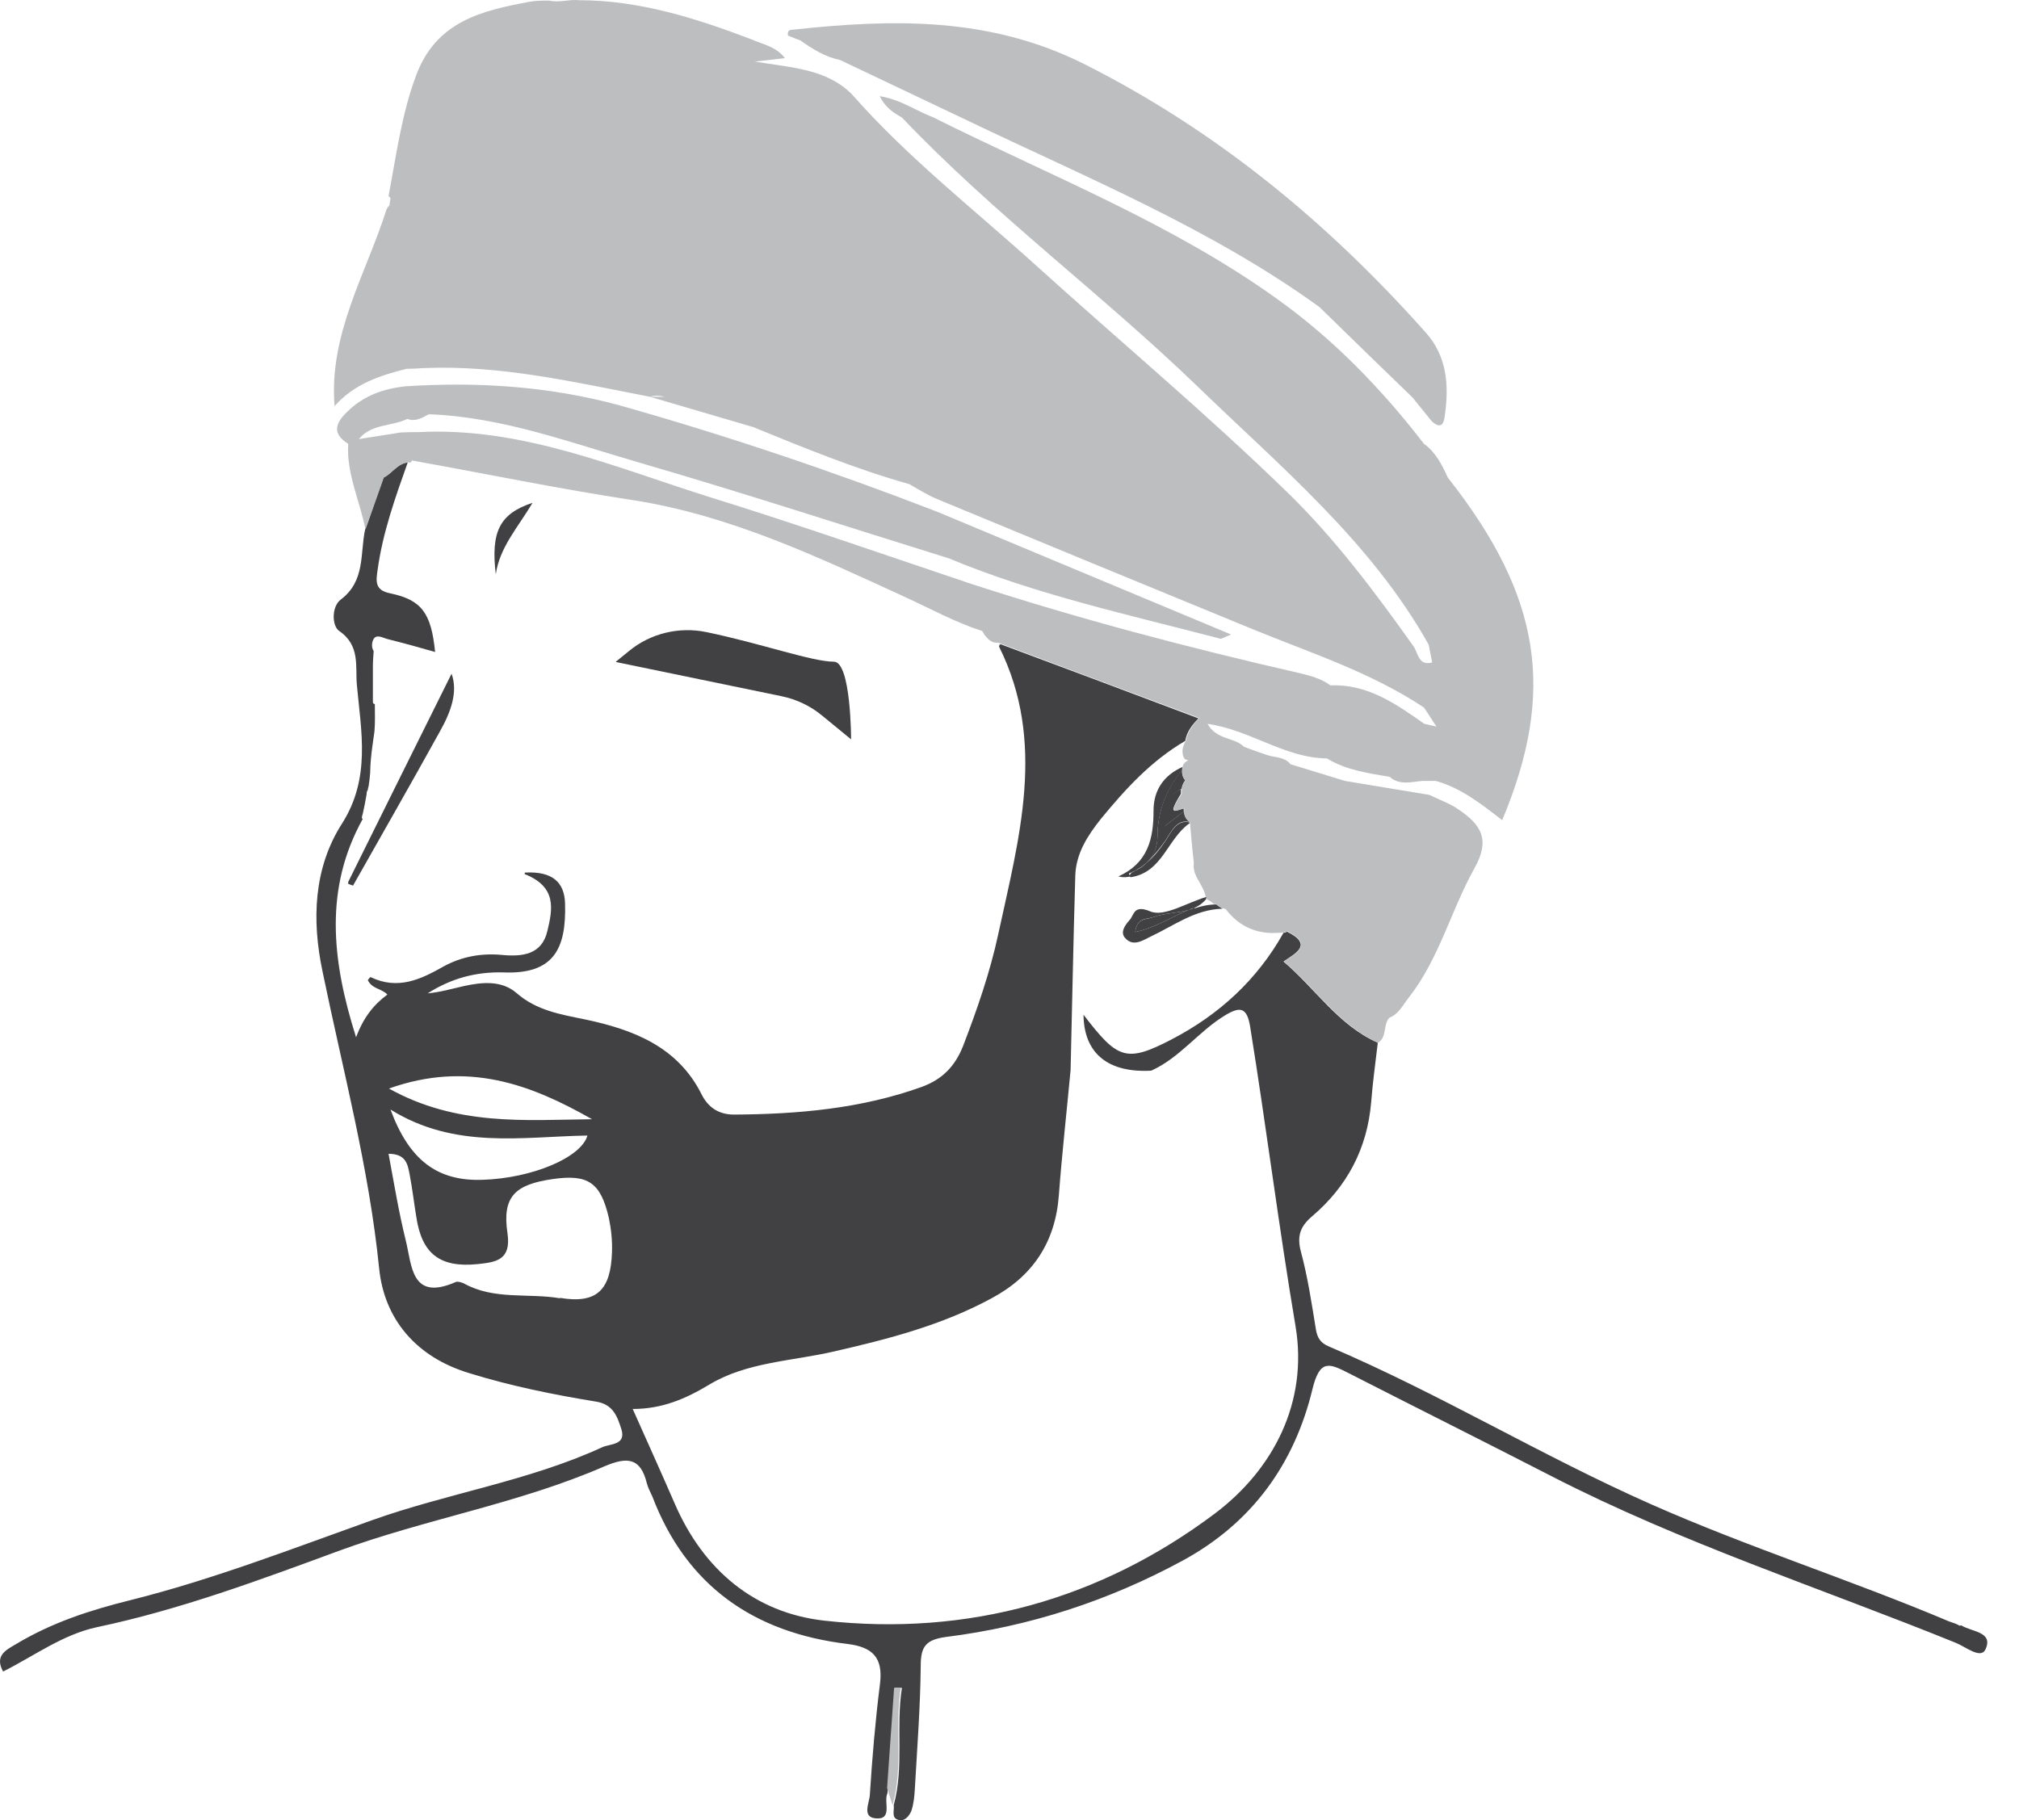
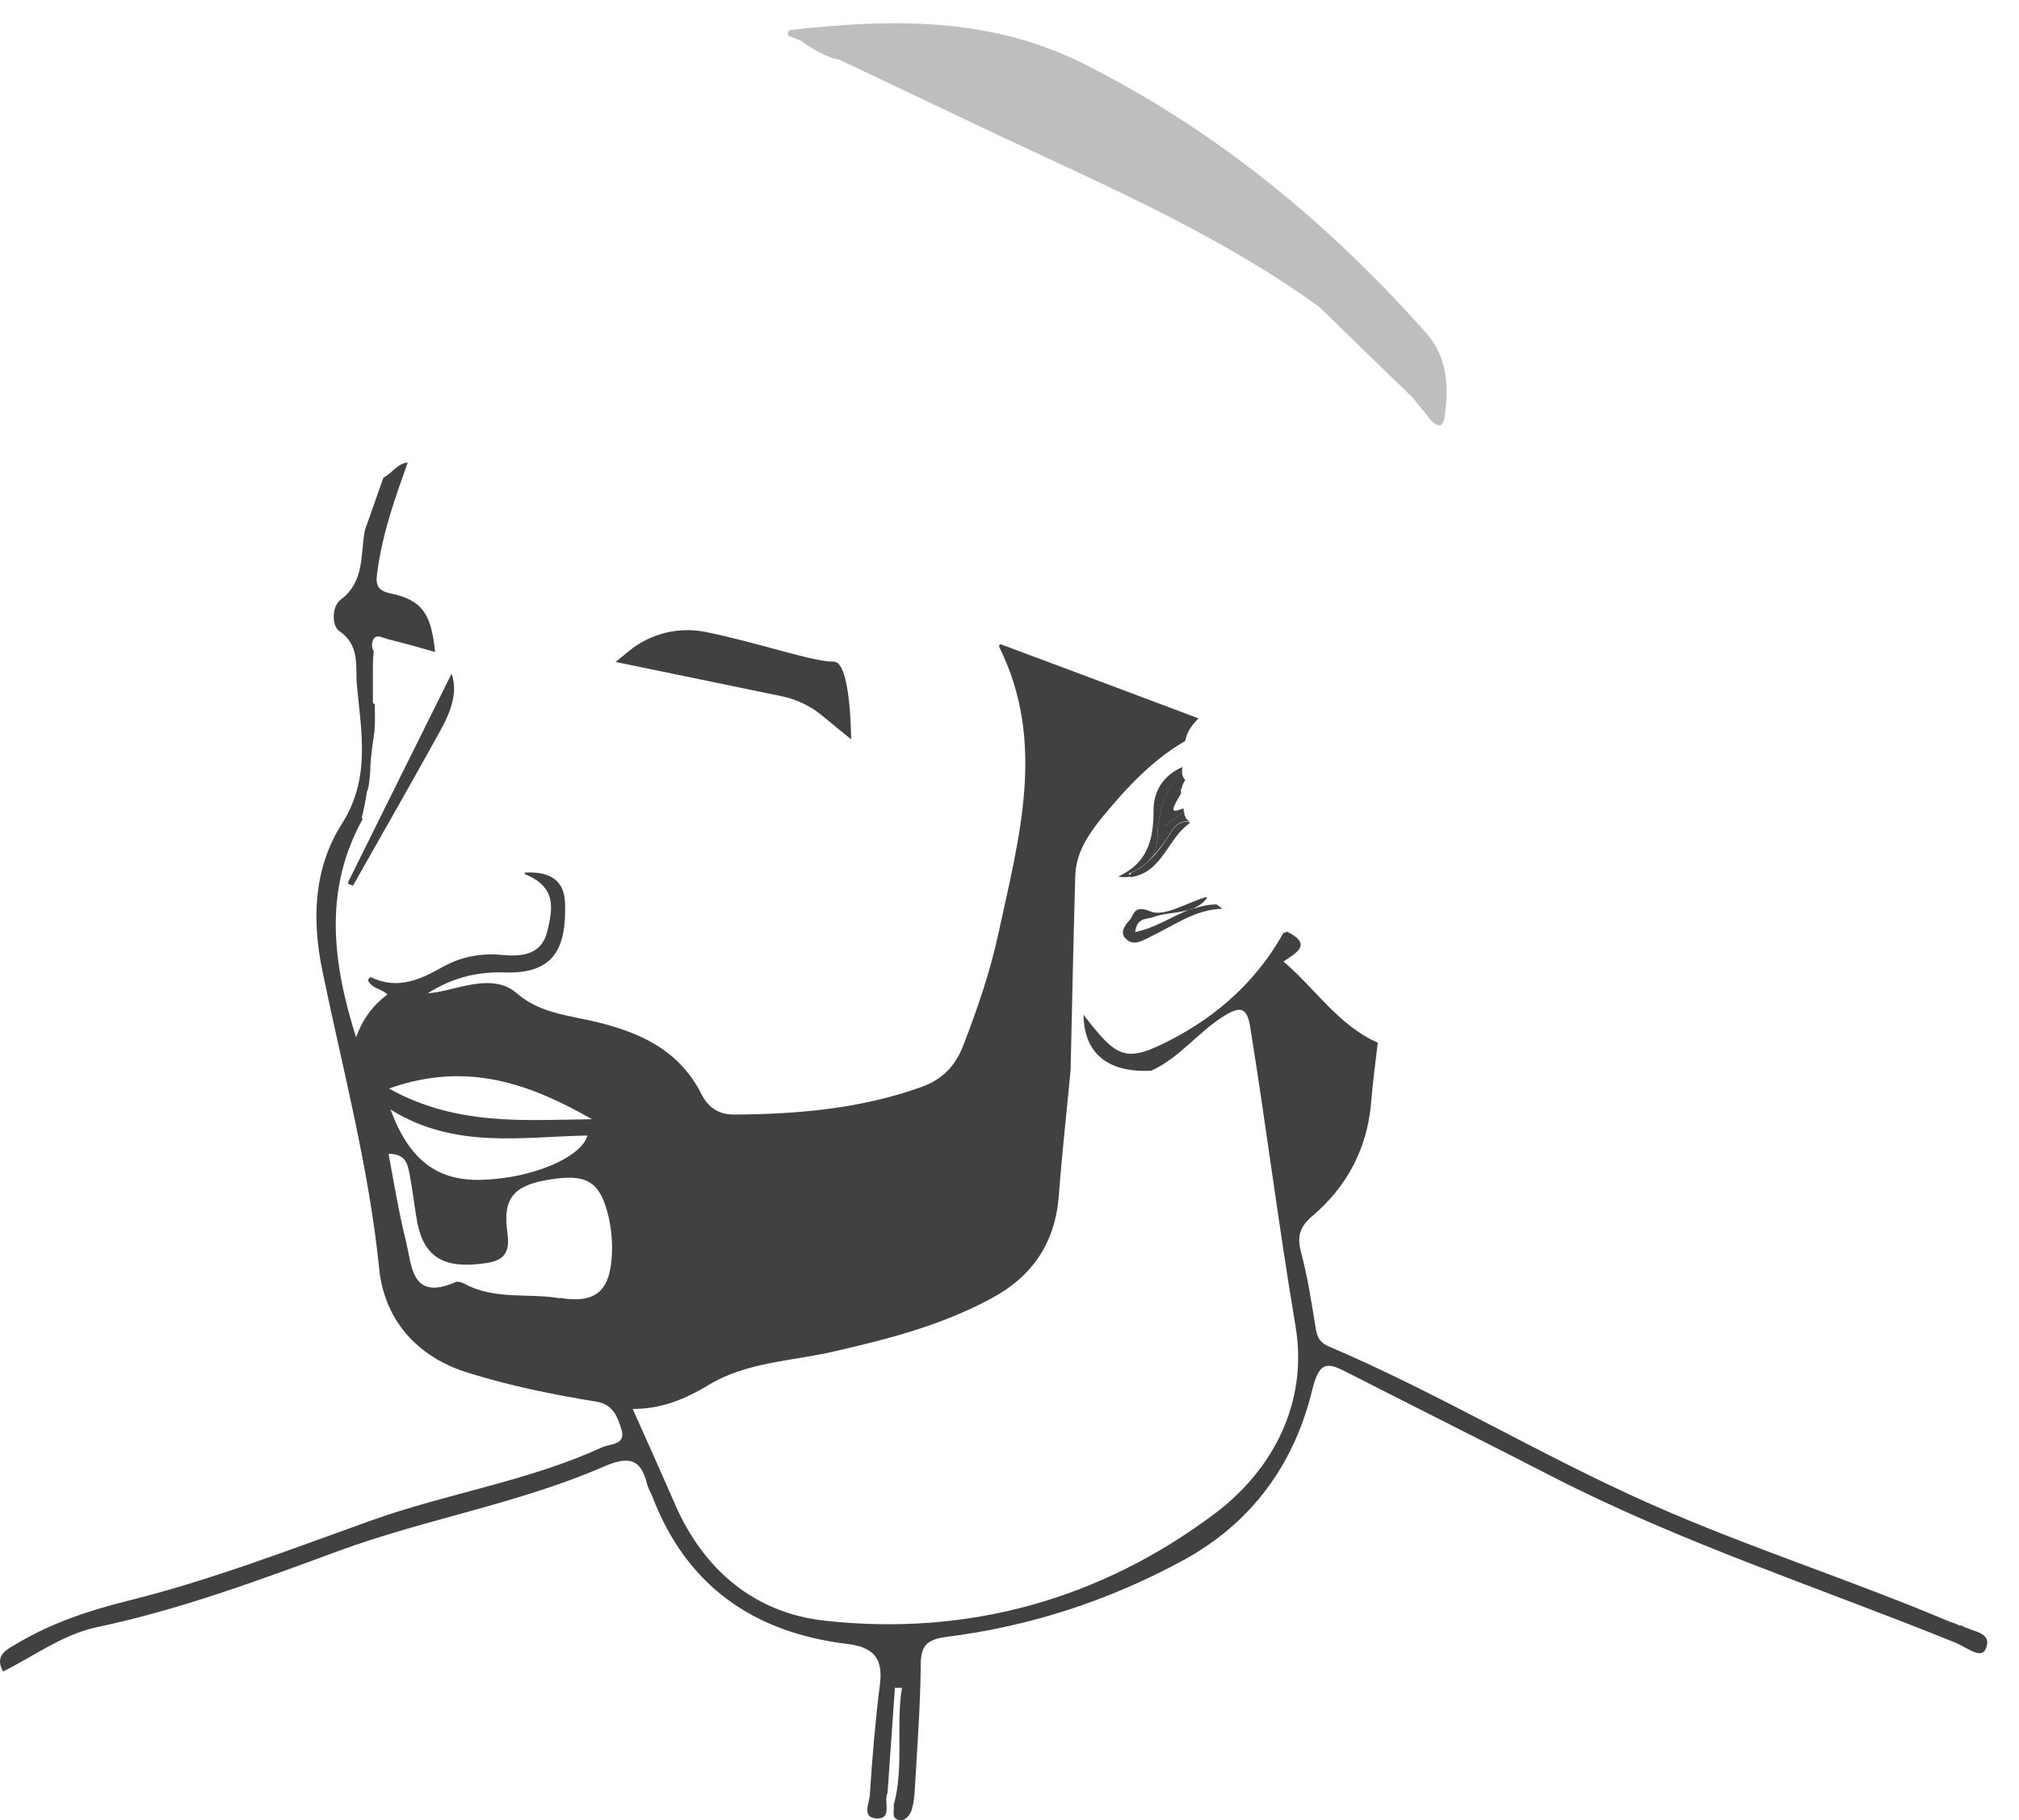
<svg xmlns="http://www.w3.org/2000/svg" width="61" height="55" viewBox="0 0 61 55" fill="none">
  <path d="M59.207 49.127C59.113 49.068 58.994 49.033 58.888 48.997C55.92 47.742 52.847 46.767 49.903 45.465C46.581 43.997 43.483 42.108 40.149 40.688C39.901 40.582 39.806 40.441 39.759 40.183C39.629 39.385 39.511 38.587 39.298 37.8C39.18 37.331 39.298 37.049 39.641 36.756C40.705 35.852 41.308 34.702 41.426 33.317C41.473 32.718 41.556 32.108 41.627 31.509C40.433 30.981 39.747 29.878 38.778 29.056C39.132 28.81 39.688 28.551 38.884 28.152C38.849 28.176 38.813 28.188 38.778 28.188C37.986 29.608 36.827 30.664 35.408 31.404C34.013 32.131 33.765 32.002 32.736 30.664C32.748 31.826 33.469 32.425 34.782 32.354C35.645 31.967 36.212 31.169 37.004 30.688C37.465 30.406 37.678 30.429 37.773 31.04C38.257 34.044 38.636 37.072 39.144 40.089C39.522 42.366 38.482 44.396 36.709 45.734C33.256 48.328 29.248 49.455 24.91 48.974C22.793 48.739 21.256 47.436 20.393 45.453C19.98 44.502 19.554 43.563 19.116 42.577C20.003 42.577 20.713 42.272 21.434 41.838C22.569 41.157 23.928 41.133 25.193 40.84C26.837 40.465 28.468 40.042 29.958 39.232C31.211 38.563 31.885 37.53 31.991 36.122C32.086 34.854 32.228 33.598 32.346 32.331C32.393 30.371 32.429 28.41 32.488 26.45C32.512 25.781 32.866 25.241 33.268 24.737C34.001 23.845 34.782 22.988 35.81 22.389C35.857 22.108 36.023 21.896 36.212 21.709C34.214 20.957 32.216 20.206 30.23 19.467C30.23 19.467 30.206 19.479 30.194 19.49C30.194 19.502 30.194 19.526 30.183 19.537C31.625 22.425 30.785 25.335 30.159 28.235C29.911 29.385 29.52 30.511 29.095 31.615C28.847 32.237 28.456 32.624 27.842 32.847C26.009 33.504 24.106 33.669 22.179 33.681C21.718 33.681 21.398 33.469 21.197 33.07C20.476 31.627 19.128 31.11 17.674 30.805C16.929 30.652 16.208 30.535 15.605 30.007C15.156 29.619 14.565 29.678 14.021 29.796C13.654 29.878 13.3 29.983 12.921 30.018C13.619 29.573 14.364 29.361 15.215 29.385C16.705 29.443 17.119 28.704 17.071 27.284C17.048 26.673 16.705 26.321 15.854 26.368C15.854 26.38 15.854 26.392 15.854 26.415C16.835 26.802 16.693 27.483 16.539 28.129C16.374 28.845 15.794 28.915 15.168 28.857C14.541 28.798 13.95 28.904 13.394 29.209C12.709 29.596 12.023 29.925 11.195 29.526C11.16 29.549 11.136 29.584 11.113 29.619C11.243 29.889 11.526 29.866 11.704 30.054C11.29 30.359 10.982 30.746 10.758 31.345C10.013 28.997 9.8 26.838 10.959 24.748C10.947 24.737 10.923 24.725 10.935 24.702C10.935 24.666 10.947 24.631 10.959 24.596C11.006 24.396 11.042 24.197 11.077 23.997C11.077 23.997 11.077 23.997 11.077 23.986C11.077 23.962 11.077 23.939 11.089 23.915C11.089 23.904 11.101 23.892 11.113 23.868C11.113 23.833 11.124 23.798 11.136 23.763C11.16 23.622 11.172 23.493 11.184 23.352C11.184 23.211 11.195 23.07 11.207 22.929C11.231 22.648 11.278 22.378 11.314 22.096C11.337 21.826 11.325 21.544 11.325 21.274C11.29 21.274 11.266 21.251 11.266 21.216C11.266 21.087 11.266 20.957 11.266 20.828C11.266 20.594 11.266 20.371 11.266 20.136C11.266 19.983 11.278 19.831 11.29 19.678C11.254 19.619 11.231 19.549 11.243 19.443C11.302 19.103 11.538 19.267 11.716 19.314C12.188 19.432 12.661 19.561 13.146 19.702C13.028 18.528 12.744 18.129 11.787 17.929C11.314 17.835 11.361 17.554 11.408 17.225C11.562 16.098 11.94 15.042 12.319 13.974C11.999 14.009 11.846 14.303 11.585 14.432C11.396 14.96 11.219 15.476 11.03 16.004C10.876 16.732 11.042 17.554 10.297 18.117C10.013 18.328 10.025 18.915 10.249 19.068C10.888 19.502 10.734 20.148 10.781 20.688C10.912 22.108 11.207 23.516 10.332 24.889C9.469 26.239 9.422 27.812 9.741 29.338C10.356 32.331 11.148 35.277 11.455 38.328C11.609 39.866 12.579 41.016 14.187 41.497C15.44 41.885 16.716 42.143 18.005 42.354C18.537 42.436 18.655 42.824 18.774 43.188C18.927 43.681 18.419 43.622 18.183 43.739C15.96 44.76 13.513 45.124 11.219 45.946C8.819 46.803 6.431 47.73 3.948 48.352C2.718 48.657 1.56 49.033 0.472 49.69C0.165 49.866 -0.166 50.042 0.094 50.511C1.028 50.042 1.891 49.396 2.919 49.173C5.426 48.645 7.826 47.753 10.214 46.873C12.862 45.899 15.664 45.441 18.253 44.314C18.963 44.009 19.353 44.056 19.542 44.819C19.578 44.96 19.648 45.089 19.708 45.218C20.736 47.918 22.77 49.338 25.607 49.678C26.364 49.772 26.683 50.089 26.588 50.875C26.447 51.99 26.352 53.117 26.281 54.232C26.269 54.479 26.033 54.913 26.458 54.948C26.967 54.995 26.707 54.479 26.801 54.22C26.825 54.162 26.813 54.103 26.825 54.044C26.896 53.035 26.967 52.014 27.038 51.004C27.109 51.004 27.18 51.004 27.25 51.004C27.061 52.178 27.321 53.375 27.002 54.549C27.026 54.713 26.919 54.936 27.144 54.995C27.333 55.054 27.475 54.866 27.534 54.725C27.605 54.514 27.629 54.279 27.641 54.044C27.712 52.8 27.806 51.568 27.818 50.324C27.818 49.748 27.983 49.549 28.575 49.467C31.105 49.15 33.493 48.375 35.739 47.155C37.832 46.016 39.109 44.232 39.653 41.979C39.877 41.051 40.173 41.204 40.752 41.497C42.797 42.542 44.843 43.563 46.876 44.608C50.801 46.627 55.01 47.988 59.089 49.643C59.385 49.76 59.846 50.148 59.987 49.842C60.236 49.303 59.562 49.314 59.254 49.115M17.887 33.821C15.854 33.845 13.796 34.033 11.751 32.894C14.127 32.049 16.031 32.765 17.887 33.821ZM17.745 34.326C17.544 34.983 16.078 35.605 14.577 35.652C13.217 35.699 12.366 35.065 11.798 33.528C13.737 34.737 15.771 34.349 17.745 34.314M16.918 39.232C15.96 39.068 14.931 39.291 14.021 38.786C13.95 38.751 13.832 38.716 13.773 38.739C12.413 39.338 12.448 38.234 12.259 37.483C12.047 36.627 11.905 35.758 11.739 34.866C12.283 34.866 12.319 35.206 12.378 35.5C12.46 35.922 12.508 36.356 12.579 36.779C12.744 37.882 13.288 38.317 14.435 38.199C14.979 38.141 15.451 38.082 15.333 37.272C15.168 36.169 15.546 35.793 16.705 35.629C17.769 35.476 18.147 35.734 18.395 36.803C18.466 37.143 18.502 37.483 18.49 37.835C18.454 38.974 18.041 39.408 16.918 39.22" fill="#414042" />
  <path d="M34.64 26.063C34.852 25.875 35.03 25.652 35.207 25.406C35.385 25.148 35.538 24.737 35.952 24.842C35.834 24.76 35.775 24.655 35.775 24.514C35.597 24.655 35.42 24.784 35.195 24.96C35.148 24.42 35.29 24.056 35.704 23.833V23.821C35.715 23.727 35.763 23.645 35.81 23.575C35.727 23.481 35.704 23.375 35.715 23.258C35.243 23.845 34.971 24.49 34.971 25.288C34.971 25.594 34.841 25.864 34.651 26.051" fill="#414042" />
-   <path d="M34.202 26.357C34.202 26.357 34.309 26.31 34.356 26.274C34.321 26.298 34.273 26.31 34.238 26.333C34.226 26.333 34.214 26.345 34.202 26.357Z" fill="#414042" />
  <path d="M34.143 26.38C34.143 26.38 34.179 26.368 34.202 26.357C34.202 26.357 34.214 26.345 34.238 26.333C34.285 26.321 34.321 26.298 34.356 26.274C34.462 26.216 34.557 26.145 34.651 26.063C34.841 25.875 34.971 25.605 34.971 25.3C34.971 24.502 35.243 23.857 35.715 23.27C35.715 23.235 35.715 23.211 35.727 23.176C35.172 23.422 34.852 23.868 34.852 24.49C34.852 25.347 34.687 26.075 33.788 26.486C33.942 26.521 34.048 26.509 34.155 26.486C34.155 26.486 34.143 26.462 34.131 26.45C34.108 26.415 34.108 26.392 34.131 26.38" fill="#414042" />
  <path d="M34.64 26.063C34.545 26.145 34.45 26.216 34.344 26.274C34.45 26.216 34.557 26.145 34.64 26.063Z" fill="#414042" />
  <path d="M35.952 24.854C35.538 24.748 35.385 25.159 35.207 25.418C35.042 25.664 34.864 25.887 34.64 26.075C34.557 26.157 34.45 26.239 34.344 26.286C34.297 26.31 34.249 26.345 34.19 26.368C34.143 26.415 34.131 26.45 34.131 26.474C34.131 26.474 34.131 26.474 34.131 26.486C34.143 26.486 34.155 26.509 34.155 26.509C35.124 26.368 35.266 25.347 35.94 24.878" fill="#414042" />
  <path d="M35.184 24.971C35.408 24.796 35.597 24.655 35.763 24.526C35.763 24.514 35.763 24.502 35.763 24.479C35.763 24.467 35.763 24.443 35.775 24.432C35.621 24.443 35.29 24.678 35.55 24.209C35.597 24.127 35.633 24.056 35.68 23.986C35.68 23.939 35.68 23.892 35.68 23.845C35.254 24.056 35.124 24.432 35.172 24.96" fill="#414042" />
  <path d="M10.663 26.767C11.538 25.218 12.425 23.669 13.288 22.108C13.619 21.521 13.844 20.91 13.643 20.359C12.626 22.401 11.574 24.526 10.521 26.65C10.521 26.673 10.521 26.685 10.521 26.709C10.569 26.732 10.628 26.744 10.675 26.767" fill="#414042" />
-   <path d="M14.979 17.354C15.097 16.533 15.652 15.934 16.09 15.194C15.097 15.523 14.825 16.063 14.979 17.354Z" fill="#414042" />
-   <path d="M34.297 28.164C34.888 28.047 35.385 27.706 35.916 27.495C35.562 27.601 35.172 27.589 34.829 27.718C34.628 27.8 34.356 27.718 34.297 28.164Z" fill="#414042" />
  <path d="M36.082 27.436C36.082 27.436 35.976 27.483 35.916 27.495C35.385 27.706 34.888 28.047 34.297 28.164C34.356 27.718 34.628 27.788 34.829 27.718C35.172 27.589 35.562 27.601 35.916 27.495C35.976 27.471 36.023 27.448 36.082 27.436C36.224 27.378 36.366 27.272 36.472 27.131C36.46 27.131 36.449 27.119 36.437 27.108C35.869 27.272 35.172 27.718 34.758 27.542C34.249 27.331 34.273 27.636 34.131 27.8C34.001 27.941 33.836 28.164 33.989 28.34C34.238 28.634 34.557 28.399 34.782 28.293C35.479 27.965 36.106 27.483 36.933 27.46C36.874 27.413 36.815 27.378 36.756 27.331C36.52 27.331 36.307 27.378 36.094 27.448" fill="#414042" />
  <path d="M18.62 20.007L23.621 21.04C24.07 21.134 24.484 21.333 24.827 21.615L25.714 22.342C25.714 22.342 25.714 19.995 25.193 19.995C24.531 19.995 22.994 19.443 21.351 19.103C20.523 18.927 19.648 19.138 18.998 19.678L18.608 19.995L18.62 20.007Z" fill="#414042" />
-   <path d="M27.014 50.993C26.943 52.002 26.872 53.023 26.801 54.033C26.86 54.209 26.908 54.373 26.967 54.549C27.298 53.375 27.026 52.178 27.215 51.004H27.002L27.014 50.993Z" fill="#BCBEC0" />
-   <path d="M42.005 23.493C42.313 23.739 42.655 23.622 42.986 23.598C43.117 23.598 43.247 23.598 43.377 23.598C44.145 23.81 44.76 24.302 45.386 24.784C47.006 20.91 46.581 18.035 43.743 14.432C43.566 14.044 43.377 13.669 43.022 13.411C41.745 11.756 40.303 10.265 38.6 9.044C35.385 6.732 31.696 5.3 28.184 3.54C27.676 3.352 27.227 3.011 26.577 2.906C26.766 3.27 27.002 3.411 27.25 3.551C30.017 6.462 33.268 8.868 36.153 11.65C38.671 14.091 41.414 16.357 43.164 19.479C43.199 19.655 43.235 19.831 43.27 20.018C42.845 20.136 42.845 19.713 42.703 19.526C41.544 17.894 40.338 16.286 38.919 14.901C36.472 12.518 33.848 10.324 31.317 8.035C29.438 6.333 27.416 4.76 25.737 2.847C24.969 2.084 23.952 2.049 22.805 1.861C23.195 1.814 23.444 1.791 23.715 1.756C23.432 1.392 23.042 1.345 22.711 1.192C21.044 0.558 19.329 0.007 17.497 0.007C17.201 -0.028 16.894 0.089 16.598 0.018C16.397 0.018 16.184 0.018 15.995 0.054C14.553 0.324 13.193 0.641 12.579 2.26C12.129 3.457 11.976 4.69 11.739 5.922C11.763 5.946 11.787 5.969 11.798 5.993C11.787 6.063 11.775 6.145 11.763 6.216C11.727 6.239 11.704 6.274 11.68 6.321C11.065 8.27 9.93 10.089 10.108 12.272C10.711 11.591 11.491 11.345 12.283 11.145C12.46 11.145 12.638 11.133 12.827 11.122C15.144 11.028 17.39 11.556 19.637 11.99C19.79 11.943 19.944 11.955 20.086 11.99C19.932 11.99 19.79 11.99 19.637 11.99C20.677 12.296 21.718 12.601 22.758 12.906C24.307 13.54 25.855 14.173 27.475 14.631C27.747 14.784 28.019 14.96 28.303 15.077C31.471 16.392 34.64 17.695 37.808 18.997C39.581 19.725 41.414 20.312 43.022 21.38C43.152 21.568 43.27 21.767 43.4 21.955C43.282 21.932 43.152 21.896 43.034 21.873C42.182 21.274 41.319 20.664 40.196 20.711C39.913 20.5 39.581 20.418 39.239 20.335C35.905 19.573 32.606 18.704 29.355 17.648C26.73 16.767 24.117 15.852 21.469 15.03C18.584 14.127 15.771 12.894 12.638 13.058C12.46 13.058 12.283 13.058 12.094 13.07C11.68 13.141 11.254 13.199 10.841 13.27C11.219 12.8 11.822 12.894 12.307 12.659C12.555 12.753 12.756 12.624 12.957 12.518C15.191 12.601 17.26 13.387 19.377 13.997C22.486 14.901 25.572 15.911 28.669 16.873C31.317 17.976 34.108 18.575 36.874 19.302C36.921 19.302 36.969 19.267 37.193 19.173C34.155 17.906 31.235 16.685 28.315 15.464C25.158 14.244 21.966 13.164 18.715 12.248C16.598 11.673 14.447 11.533 12.259 11.673C11.585 11.744 10.982 11.955 10.486 12.448C10.131 12.788 10.025 13.105 10.521 13.411C10.462 14.314 10.876 15.136 11.042 16.004C11.231 15.476 11.408 14.96 11.597 14.432C11.857 14.303 12.011 14.009 12.33 13.974H12.413C12.425 13.95 12.448 13.915 12.448 13.915C14.671 14.314 16.882 14.772 19.116 15.112C22.06 15.57 24.697 16.826 27.357 18.047C28.125 18.399 28.87 18.81 29.674 19.068C29.698 19.103 29.721 19.138 29.745 19.185C29.852 19.314 29.958 19.443 30.159 19.42C30.194 19.432 30.218 19.443 30.253 19.455C32.252 20.206 34.249 20.957 36.236 21.697C36.047 21.885 35.881 22.108 35.834 22.378C35.775 22.471 35.739 22.565 35.727 22.659C35.727 22.753 35.727 22.847 35.798 22.941C35.834 22.953 35.869 22.965 35.905 22.976C35.81 23.012 35.751 23.082 35.727 23.176C35.727 23.211 35.727 23.246 35.715 23.27C35.715 23.387 35.727 23.493 35.81 23.587C35.763 23.657 35.727 23.739 35.704 23.833C35.704 23.833 35.704 23.833 35.704 23.845C35.704 23.892 35.704 23.939 35.704 23.986C35.656 24.056 35.609 24.138 35.562 24.209C35.302 24.666 35.645 24.443 35.786 24.432C35.786 24.443 35.775 24.455 35.775 24.479C35.775 24.49 35.775 24.502 35.775 24.526C35.775 24.666 35.846 24.772 35.952 24.854C35.987 25.265 36.023 25.676 36.07 26.075C36.011 26.474 36.366 26.732 36.425 27.096C36.437 27.096 36.449 27.108 36.46 27.119C36.449 27.131 36.437 27.143 36.425 27.155C36.52 27.202 36.602 27.248 36.673 27.319C36.697 27.319 36.709 27.319 36.732 27.319C36.78 27.366 36.85 27.413 36.91 27.448C36.957 27.448 36.992 27.46 37.04 27.471C37.04 27.471 37.04 27.471 37.04 27.483C37.453 28.012 37.986 28.235 38.624 28.188C38.683 28.188 38.73 28.188 38.789 28.176C38.825 28.176 38.86 28.164 38.896 28.141C39.7 28.551 39.144 28.81 38.789 29.056C39.759 29.878 40.456 30.981 41.639 31.509C41.911 31.333 41.781 30.981 41.97 30.758C42.265 30.641 42.383 30.371 42.561 30.148C43.483 28.974 43.838 27.507 44.547 26.239C45.032 25.371 44.748 24.936 44.11 24.49C43.838 24.291 43.495 24.173 43.188 24.021C42.336 23.88 41.485 23.739 40.634 23.598C40.09 23.434 39.534 23.258 38.99 23.094C38.813 22.871 38.541 22.894 38.305 22.824C38.068 22.741 37.82 22.659 37.584 22.565C37.288 22.272 36.756 22.366 36.484 21.873C37.785 22.061 38.813 22.906 40.09 22.918C40.681 23.281 41.355 23.364 42.017 23.481" fill="#BCBEC0" />
-   <path d="M43.495 22.073C43.495 22.073 43.495 22.073 43.507 22.073C43.507 22.073 43.507 22.084 43.507 22.096C43.507 22.096 43.507 22.084 43.495 22.073Z" fill="#BCBEC0" />
+   <path d="M43.495 22.073C43.507 22.073 43.507 22.084 43.507 22.096C43.507 22.096 43.507 22.084 43.495 22.073Z" fill="#BCBEC0" />
  <path d="M42.667 23.446C42.667 23.446 42.655 23.446 42.644 23.446C42.644 23.446 42.644 23.446 42.644 23.434C42.644 23.434 42.644 23.434 42.644 23.446" fill="#BCBEC0" />
  <path d="M24.188 1.227C24.555 1.486 24.933 1.72 25.383 1.814C26.671 2.425 27.948 3.035 29.237 3.645C32.855 5.382 36.59 6.908 39.865 9.279C40.799 10.194 41.733 11.098 42.679 12.014C42.868 12.248 43.069 12.495 43.258 12.73C43.613 13.047 43.637 12.671 43.66 12.495C43.779 11.615 43.708 10.758 43.081 10.054C40.137 6.744 36.78 3.962 32.772 1.943C29.911 0.5 26.967 0.57 23.94 0.899C23.857 0.899 23.775 0.934 23.81 1.075C23.928 1.122 24.058 1.18 24.2 1.227" fill="#BCBEC0" />
</svg>